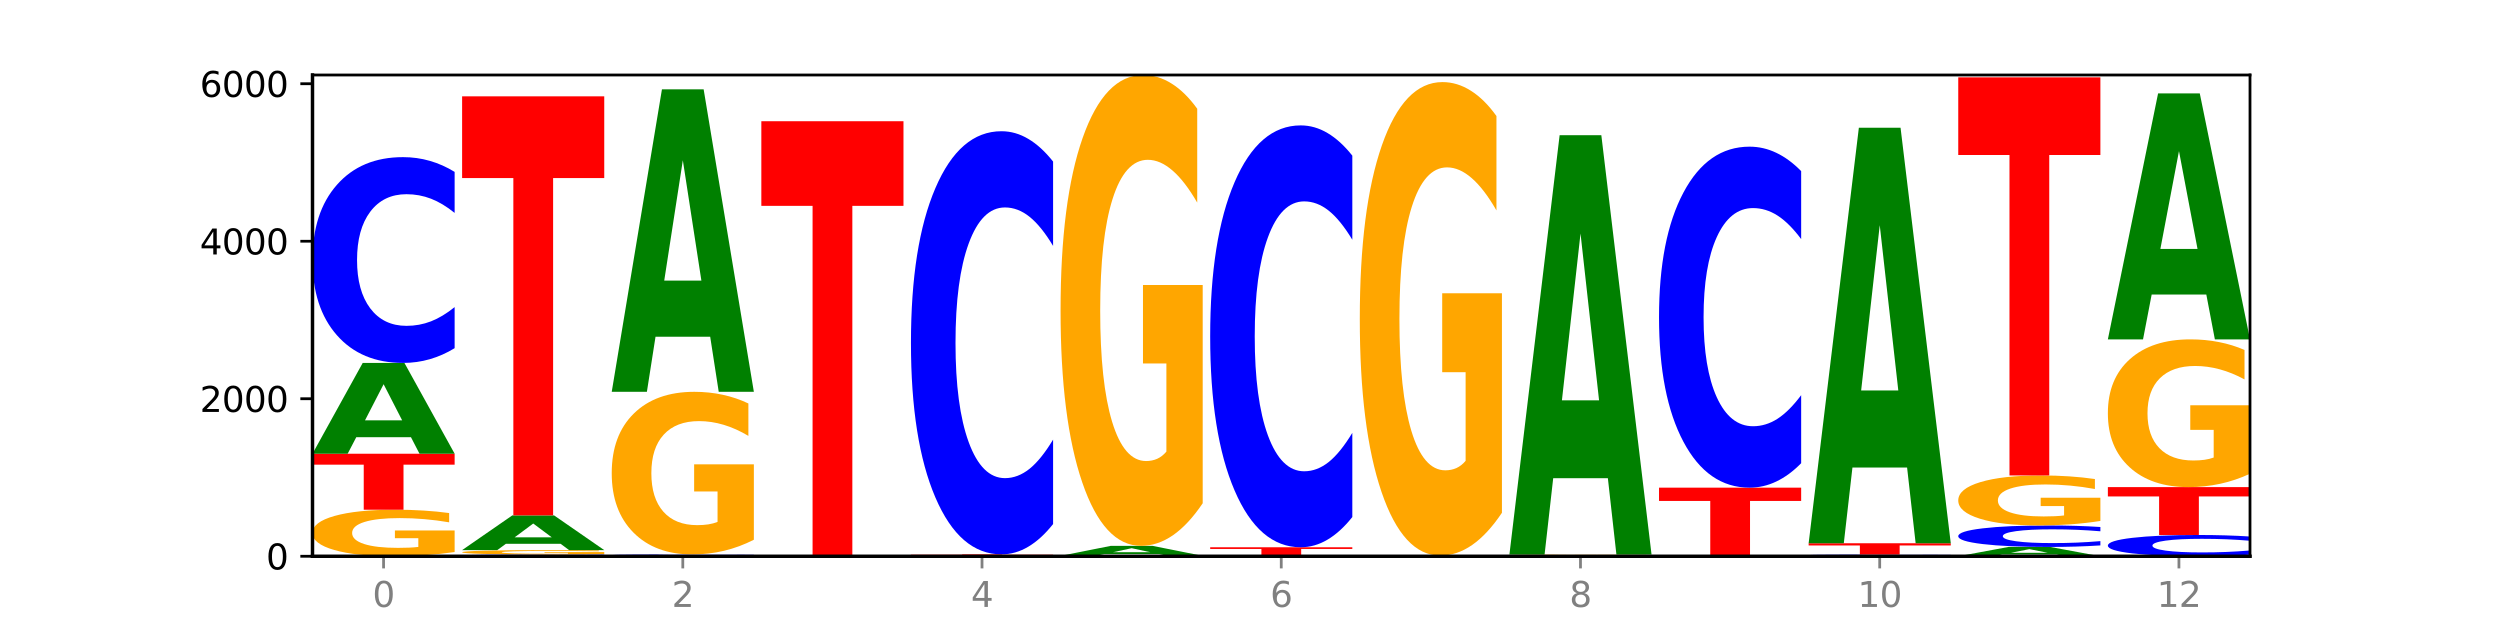
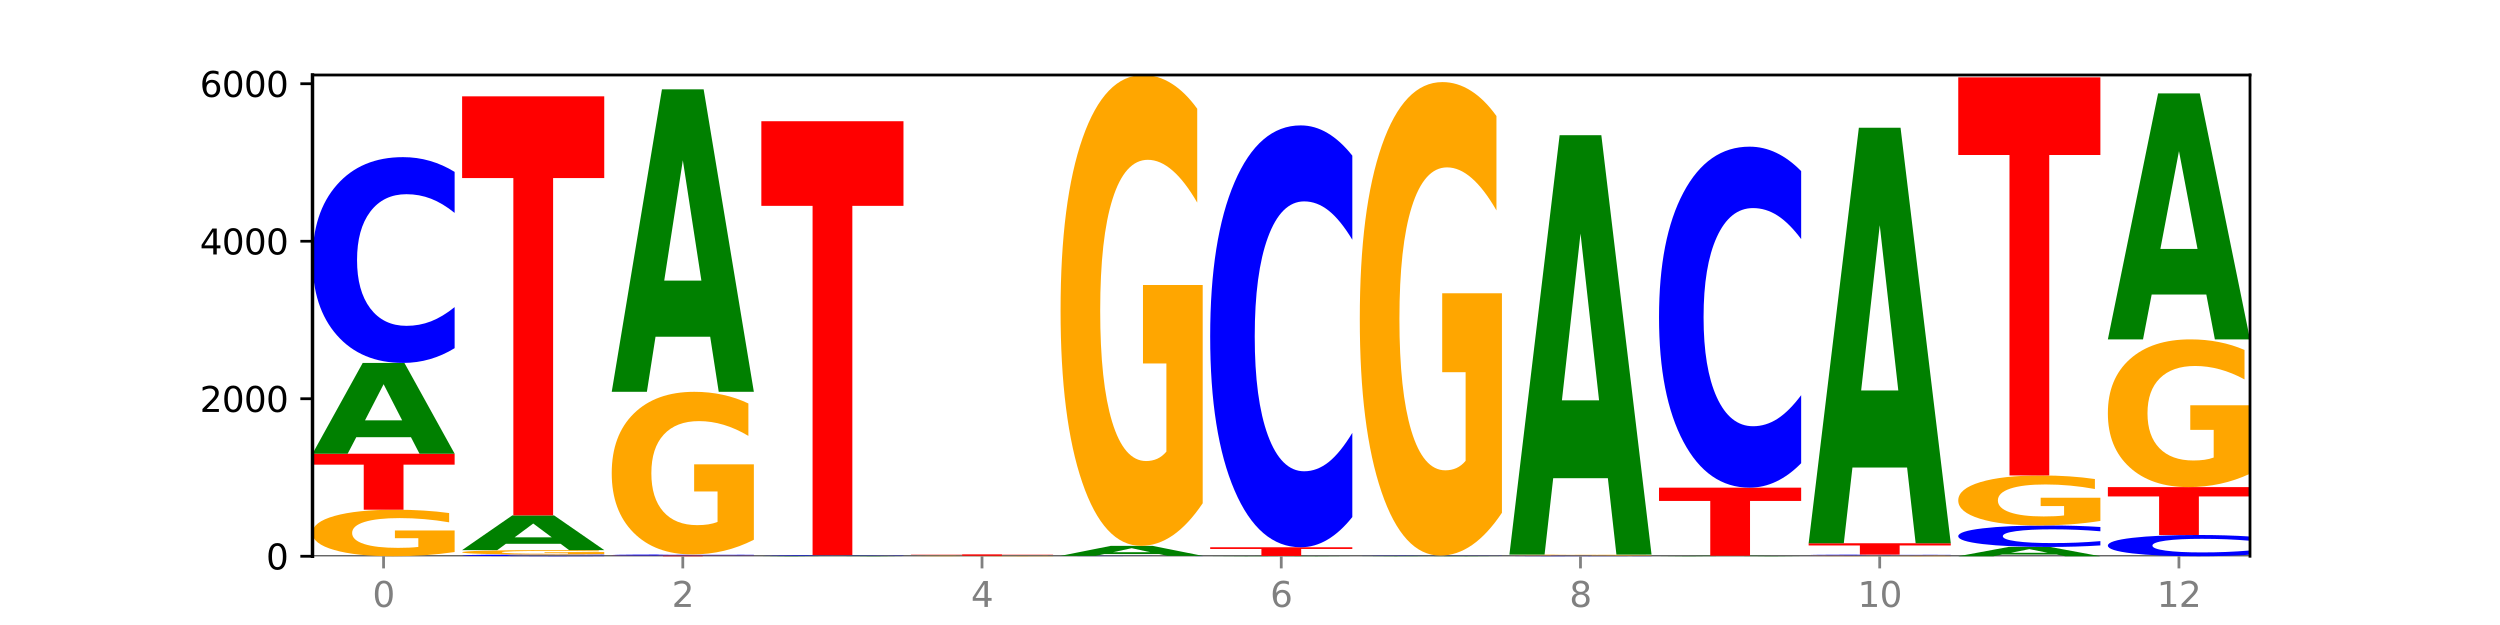
<svg xmlns="http://www.w3.org/2000/svg" xmlns:xlink="http://www.w3.org/1999/xlink" width="720pt" height="180pt" viewBox="0 0 720 180" version="1.1">
  <defs>
    <style type="text/css">*{stroke-linejoin: round; stroke-linecap: butt}</style>
  </defs>
  <g id="figure_1">
    <g id="patch_1">
      <path d="M 0 180  L 720 180  L 720 0  L 0 0  z " style="fill: #ffffff" />
    </g>
    <g id="axes_1">
      <g id="patch_2">
        <path d="M 90 160.2  L 648 160.2  L 648 21.6  L 90 21.6  z " style="fill: #ffffff" />
      </g>
      <g id="line2d_1">
        <path d="M 90 160.2  L 648 160.2  " clip-path="url(#p206321fadb)" style="fill: none; stroke: #000000; stroke-width: 0.5; stroke-linecap: square" />
      </g>
      <g id="patch_3">
        <path d="M 130.934 158.987  Q 126.806 159.594 122.366 159.898  Q 117.926 160.2 113.192 160.2  Q 102.495 160.2 96.247 158.395  Q 90 156.589 90 153.502  Q 90 150.379 96.358 148.587  Q 102.724 146.796 113.797 146.796  Q 118.063 146.796 121.971 147.04  Q 125.889 147.28 129.356 147.757  L 129.356 150.429  Q 125.779 149.817 122.237 149.515  Q 118.696 149.21 115.137 149.21  Q 108.55 149.21 104.981 150.323  Q 101.412 151.434 101.412 153.502  Q 101.412 155.551 104.853 156.67  Q 108.293 157.786 114.623 157.786  Q 116.348 157.786 117.825 157.722  Q 119.302 157.655 120.476 157.517  L 120.476 155.008  L 113.733 155.008  L 113.733 152.774  L 130.934 152.774  L 130.934 158.987  z " clip-path="url(#p206321fadb)" style="fill: #ffa600" />
      </g>
      <g id="patch_4">
        <path d="M 90 130.67  L 130.934 130.67  L 130.934 133.815  L 116.208 133.815  L 116.208 146.796  L 104.755 146.796  L 104.755 133.815  L 90 133.815  L 90 130.67  z " clip-path="url(#p206321fadb)" style="fill: #ff0000" />
      </g>
      <g id="patch_5">
        <path d="M 118.355 125.906  L 102.613 125.906  L 100.127 130.67  L 90 130.67  L 104.462 104.52  L 116.472 104.52  L 130.934 130.67  L 120.816 130.67  L 118.355 125.906  z M 105.123 121.053  L 115.819 121.053  L 110.48 110.651  L 105.123 121.053  z " clip-path="url(#p206321fadb)" style="fill: #008000" />
      </g>
      <g id="patch_6">
        <path d="M 130.934 100.272  Q 127.51 102.377 123.808 103.442  Q 120.105 104.52 116.073 104.52  Q 104.047 104.52 97.024 96.538  Q 90 88.556 90 74.906  Q 90 61.207 97.024 53.238  Q 104.047 45.256 116.073 45.256  Q 120.105 45.256 123.808 46.333  Q 127.51 47.398 130.934 49.504  L 130.934 61.317  Q 127.479 58.526 124.127 57.228  Q 120.776 55.931 117.073 55.931  Q 110.431 55.931 106.625 60.987  Q 102.83 66.03 102.83 74.906  Q 102.83 83.745 106.625 88.801  Q 110.431 93.844 117.073 93.844  Q 120.776 93.844 124.127 92.547  Q 127.479 91.237 130.934 88.446  L 130.934 100.272  z " clip-path="url(#p206321fadb)" style="fill: #0000ff" />
      </g>
      <g id="patch_7">
        <path d="M 174.023 160.164  Q 170.599 160.182 166.897 160.191  Q 163.194 160.2 159.161 160.2  Q 147.136 160.2 140.112 160.133  Q 133.089 160.066 133.089 159.951  Q 133.089 159.835 140.112 159.768  Q 147.136 159.701 159.161 159.701  Q 163.194 159.701 166.897 159.71  Q 170.599 159.719 174.023 159.737  L 174.023 159.836  Q 170.568 159.813 167.216 159.802  Q 163.864 159.791 160.162 159.791  Q 153.52 159.791 149.714 159.833  Q 145.919 159.876 145.919 159.951  Q 145.919 160.025 149.714 160.068  Q 153.52 160.11 160.162 160.11  Q 163.864 160.11 167.216 160.099  Q 170.568 160.088 174.023 160.065  L 174.023 160.164  z " clip-path="url(#p206321fadb)" style="fill: #0000ff" />
      </g>
      <g id="patch_8">
        <path d="M 174.023 159.586  Q 169.895 159.644 165.455 159.672  Q 161.014 159.701 156.281 159.701  Q 145.584 159.701 139.336 159.53  Q 133.089 159.359 133.089 159.066  Q 133.089 158.77 139.446 158.601  Q 145.813 158.431 156.886 158.431  Q 161.152 158.431 165.06 158.454  Q 168.977 158.477 172.445 158.522  L 172.445 158.775  Q 168.867 158.717 165.326 158.689  Q 161.785 158.66 158.226 158.66  Q 151.639 158.66 148.07 158.765  Q 144.501 158.87 144.501 159.066  Q 144.501 159.261 147.941 159.367  Q 151.382 159.472 157.712 159.472  Q 159.437 159.472 160.914 159.466  Q 162.391 159.46 163.565 159.447  L 163.565 159.209  L 156.822 159.209  L 156.822 158.997  L 174.023 158.997  L 174.023 159.586  z " clip-path="url(#p206321fadb)" style="fill: #ffa600" />
      </g>
      <g id="patch_9">
        <path d="M 161.444 156.609  L 145.701 156.609  L 143.216 158.431  L 133.089 158.431  L 147.551 148.429  L 159.561 148.429  L 174.023 158.431  L 163.905 158.431  L 161.444 156.609  z M 148.212 154.753  L 158.908 154.753  L 153.569 150.774  L 148.212 154.753  z " clip-path="url(#p206321fadb)" style="fill: #008000" />
      </g>
      <g id="patch_10">
        <path d="M 133.089 27.746  L 174.023 27.746  L 174.023 51.283  L 159.296 51.283  L 159.296 148.429  L 147.844 148.429  L 147.844 51.283  L 133.089 51.283  L 133.089 27.746  z " clip-path="url(#p206321fadb)" style="fill: #ff0000" />
      </g>
      <g id="patch_11">
        <path d="M 176.178 160.019  L 217.112 160.019  L 217.112 160.054  L 202.385 160.054  L 202.385 160.2  L 190.933 160.2  L 190.933 160.054  L 176.178 160.054  L 176.178 160.019  z " clip-path="url(#p206321fadb)" style="fill: #ff0000" />
      </g>
      <g id="patch_12">
        <path d="M 217.112 159.994  Q 213.688 160.006 209.985 160.012  Q 206.283 160.019 202.25 160.019  Q 190.225 160.019 183.201 159.973  Q 176.178 159.927 176.178 159.849  Q 176.178 159.77 183.201 159.724  Q 190.225 159.678 202.25 159.678  Q 206.283 159.678 209.985 159.685  Q 213.688 159.691 217.112 159.703  L 217.112 159.771  Q 213.657 159.755 210.305 159.747  Q 206.953 159.74 203.251 159.74  Q 196.609 159.74 192.803 159.769  Q 189.008 159.798 189.008 159.849  Q 189.008 159.899 192.803 159.928  Q 196.609 159.957 203.251 159.957  Q 206.953 159.957 210.305 159.95  Q 213.657 159.942 217.112 159.926  L 217.112 159.994  z " clip-path="url(#p206321fadb)" style="fill: #0000ff" />
      </g>
      <g id="patch_13">
        <path d="M 217.112 155.441  Q 212.984 157.56 208.543 158.624  Q 204.103 159.678 199.369 159.678  Q 188.673 159.678 182.425 153.37  Q 176.178 147.063 176.178 136.275  Q 176.178 125.362 182.535 119.103  Q 188.902 112.843 199.975 112.843  Q 204.241 112.843 208.149 113.695  Q 212.066 114.536 215.534 116.2  L 215.534 125.536  Q 211.956 123.398 208.415 122.344  Q 204.874 121.28 201.314 121.28  Q 194.727 121.28 191.159 125.169  Q 187.59 129.048 187.59 136.275  Q 187.59 143.435 191.03 147.343  Q 194.471 151.242 200.801 151.242  Q 202.525 151.242 204.002 151.02  Q 205.479 150.787 206.654 150.304  L 206.654 141.538  L 199.911 141.538  L 199.911 133.731  L 217.112 133.731  L 217.112 155.441  z " clip-path="url(#p206321fadb)" style="fill: #ffa600" />
      </g>
      <g id="patch_14">
        <path d="M 204.533 96.974  L 188.79 96.974  L 186.304 112.843  L 176.178 112.843  L 190.64 25.728  L 202.65 25.728  L 217.112 112.843  L 206.993 112.843  L 204.533 96.974  z M 191.301 80.805  L 201.997 80.805  L 196.657 46.153  L 191.301 80.805  z " clip-path="url(#p206321fadb)" style="fill: #008000" />
      </g>
      <g id="patch_15">
        <path d="M 247.622 160.175  L 231.879 160.175  L 229.393 160.2  L 219.266 160.2  L 233.729 160.064  L 245.739 160.064  L 260.201 160.2  L 250.082 160.2  L 247.622 160.175  z M 234.39 160.15  L 245.086 160.15  L 239.746 160.096  L 234.39 160.15  z " clip-path="url(#p206321fadb)" style="fill: #008000" />
      </g>
      <g id="patch_16">
        <path d="M 260.201 160.051  Q 256.777 160.057 253.074 160.061  Q 249.372 160.064 245.339 160.064  Q 233.313 160.064 226.29 160.039  Q 219.266 160.015 219.266 159.973  Q 219.266 159.931 226.29 159.907  Q 233.313 159.882 245.339 159.882  Q 249.372 159.882 253.074 159.886  Q 256.777 159.889 260.201 159.895  L 260.201 159.932  Q 256.746 159.923 253.394 159.919  Q 250.042 159.915 246.339 159.915  Q 239.697 159.915 235.892 159.931  Q 232.096 159.946 232.096 159.973  Q 232.096 160 235.892 160.016  Q 239.697 160.031 246.339 160.031  Q 250.042 160.031 253.394 160.027  Q 256.746 160.023 260.201 160.015  L 260.201 160.051  z " clip-path="url(#p206321fadb)" style="fill: #0000ff" />
      </g>
      <g id="patch_17">
        <path d="M 219.266 34.913  L 260.201 34.913  L 260.201 59.286  L 245.474 59.286  L 245.474 159.882  L 234.022 159.882  L 234.022 59.286  L 219.266 59.286  L 219.266 34.913  z " clip-path="url(#p206321fadb)" style="fill: #ff0000" />
      </g>
      <g id="patch_18">
        <path d="M 303.29 160.188  Q 299.161 160.194 294.721 160.197  Q 290.281 160.2 285.547 160.2  Q 274.85 160.2 268.603 160.182  Q 262.355 160.163 262.355 160.132  Q 262.355 160.1 268.713 160.082  Q 275.08 160.064 286.153 160.064  Q 290.418 160.064 294.327 160.066  Q 298.244 160.069 301.712 160.074  L 301.712 160.101  Q 298.134 160.095 294.593 160.092  Q 291.051 160.088 287.492 160.088  Q 280.905 160.088 277.336 160.1  Q 273.768 160.111 273.768 160.132  Q 273.768 160.153 277.208 160.164  Q 280.648 160.175 286.978 160.175  Q 288.703 160.175 290.18 160.175  Q 291.657 160.174 292.831 160.173  L 292.831 160.147  L 286.088 160.147  L 286.088 160.125  L 303.29 160.125  L 303.29 160.188  z " clip-path="url(#p206321fadb)" style="fill: #ffa600" />
      </g>
      <g id="patch_19">
        <path d="M 262.355 159.656  L 303.29 159.656  L 303.29 159.735  L 288.563 159.735  L 288.563 160.064  L 277.111 160.064  L 277.111 159.735  L 262.355 159.735  L 262.355 159.656  z " clip-path="url(#p206321fadb)" style="fill: #ff0000" />
      </g>
      <g id="patch_20">
-         <path d="M 303.29 150.921  Q 299.865 155.25 296.163 157.44  Q 292.46 159.656 288.428 159.656  Q 276.402 159.656 269.379 143.243  Q 262.355 126.83 262.355 98.763  Q 262.355 70.594 269.379 54.207  Q 276.402 37.794 288.428 37.794  Q 292.46 37.794 296.163 40.009  Q 299.865 42.199 303.29 46.529  L 303.29 70.821  Q 299.835 65.081 296.483 62.413  Q 293.131 59.745 289.428 59.745  Q 282.786 59.745 278.981 70.141  Q 275.185 80.512 275.185 98.763  Q 275.185 116.937 278.981 127.334  Q 282.786 137.705 289.428 137.705  Q 293.131 137.705 296.483 135.037  Q 299.835 132.343 303.29 126.604  L 303.29 150.921  z " clip-path="url(#p206321fadb)" style="fill: #0000ff" />
-       </g>
+         </g>
      <g id="patch_21">
-         <path d="M 305.444 160.155  L 346.378 160.155  L 346.378 160.163  L 331.652 160.163  L 331.652 160.2  L 320.199 160.2  L 320.199 160.163  L 305.444 160.163  L 305.444 160.155  z " clip-path="url(#p206321fadb)" style="fill: #ff0000" />
-       </g>
+         </g>
      <g id="patch_22">
        <path d="M 346.378 160.15  Q 342.954 160.152 339.252 160.153  Q 335.549 160.155 331.517 160.155  Q 319.491 160.155 312.468 160.145  Q 305.444 160.136 305.444 160.121  Q 305.444 160.105 312.468 160.096  Q 319.491 160.087 331.517 160.087  Q 335.549 160.087 339.252 160.088  Q 342.954 160.089 346.378 160.091  L 346.378 160.105  Q 342.923 160.102 339.571 160.1  Q 336.22 160.099 332.517 160.099  Q 325.875 160.099 322.069 160.105  Q 318.274 160.11 318.274 160.121  Q 318.274 160.131 322.069 160.137  Q 325.875 160.142 332.517 160.142  Q 336.22 160.142 339.571 160.141  Q 342.923 160.139 346.378 160.136  L 346.378 160.15  z " clip-path="url(#p206321fadb)" style="fill: #0000ff" />
      </g>
      <g id="patch_23">
        <path d="M 333.799 159.562  L 318.057 159.562  L 315.571 160.087  L 305.444 160.087  L 319.906 157.206  L 331.916 157.206  L 346.378 160.087  L 336.26 160.087  L 333.799 159.562  z M 320.567 159.027  L 331.263 159.027  L 325.924 157.882  L 320.567 159.027  z " clip-path="url(#p206321fadb)" style="fill: #008000" />
      </g>
      <g id="patch_24">
        <path d="M 346.378 144.937  Q 342.25 151.072 337.81 154.153  Q 333.37 157.206 328.636 157.206  Q 317.939 157.206 311.692 138.942  Q 305.444 120.679 305.444 89.445  Q 305.444 57.848 311.802 39.724  Q 318.168 21.6 329.241 21.6  Q 333.507 21.6 337.415 24.065  Q 341.333 26.502 344.8 31.32  L 344.8 58.352  Q 341.223 52.161 337.681 49.108  Q 334.14 46.026 330.581 46.026  Q 323.994 46.026 320.425 57.287  Q 316.856 68.52 316.856 89.445  Q 316.856 110.174 320.297 121.491  Q 323.737 132.78 330.067 132.78  Q 331.792 132.78 333.269 132.135  Q 334.746 131.463 335.92 130.063  L 335.92 104.684  L 329.177 104.684  L 329.177 82.078  L 346.378 82.078  L 346.378 144.937  z " clip-path="url(#p206321fadb)" style="fill: #ffa600" />
      </g>
      <g id="patch_25">
        <path d="M 376.888 160.183  L 361.145 160.183  L 358.66 160.2  L 348.533 160.2  L 362.995 160.109  L 375.005 160.109  L 389.467 160.2  L 379.349 160.2  L 376.888 160.183  z M 363.656 160.167  L 374.352 160.167  L 369.013 160.131  L 363.656 160.167  z " clip-path="url(#p206321fadb)" style="fill: #008000" />
      </g>
      <g id="patch_26">
        <path d="M 348.533 157.614  L 389.467 157.614  L 389.467 158.101  L 374.74 158.101  L 374.74 160.109  L 363.288 160.109  L 363.288 158.101  L 348.533 158.101  L 348.533 157.614  z " clip-path="url(#p206321fadb)" style="fill: #ff0000" />
      </g>
      <g id="patch_27">
        <path d="M 389.467 148.905  Q 386.043 153.222 382.341 155.406  Q 378.638 157.614 374.605 157.614  Q 362.58 157.614 355.556 141.251  Q 348.533 124.887 348.533 96.903  Q 348.533 68.818 355.556 52.479  Q 362.58 36.115 374.605 36.115  Q 378.638 36.115 382.341 38.324  Q 386.043 40.508 389.467 44.824  L 389.467 69.044  Q 386.012 63.322 382.66 60.661  Q 379.308 58.001 375.606 58.001  Q 368.964 58.001 365.158 68.366  Q 361.363 78.707 361.363 96.903  Q 361.363 115.023 365.158 125.389  Q 368.964 135.729 375.606 135.729  Q 379.308 135.729 382.66 133.069  Q 386.012 130.383 389.467 124.661  L 389.467 148.905  z " clip-path="url(#p206321fadb)" style="fill: #0000ff" />
      </g>
      <g id="patch_28">
        <path d="M 419.977 160.183  L 404.234 160.183  L 401.749 160.2  L 391.622 160.2  L 406.084 160.109  L 418.094 160.109  L 432.556 160.2  L 422.437 160.2  L 419.977 160.183  z M 406.745 160.167  L 417.441 160.167  L 412.101 160.131  L 406.745 160.167  z " clip-path="url(#p206321fadb)" style="fill: #008000" />
      </g>
      <g id="patch_29">
        <path d="M 432.556 160.103  Q 429.132 160.106 425.429 160.108  Q 421.727 160.109 417.694 160.109  Q 405.669 160.109 398.645 160.097  Q 391.622 160.085 391.622 160.064  Q 391.622 160.043 398.645 160.031  Q 405.669 160.019 417.694 160.019  Q 421.727 160.019 425.429 160.02  Q 429.132 160.022 432.556 160.025  L 432.556 160.043  Q 429.101 160.039 425.749 160.037  Q 422.397 160.035 418.695 160.035  Q 412.053 160.035 408.247 160.043  Q 404.452 160.05 404.452 160.064  Q 404.452 160.077 408.247 160.085  Q 412.053 160.093 418.695 160.093  Q 422.397 160.093 425.749 160.091  Q 429.101 160.089 432.556 160.085  L 432.556 160.103  z " clip-path="url(#p206321fadb)" style="fill: #0000ff" />
      </g>
      <g id="patch_30">
        <path d="M 432.556 147.68  Q 428.428 153.849 423.987 156.948  Q 419.547 160.019 414.813 160.019  Q 404.117 160.019 397.869 141.651  Q 391.622 123.283 391.622 91.872  Q 391.622 60.095 397.979 41.868  Q 404.346 23.641 415.419 23.641  Q 419.685 23.641 423.593 26.12  Q 427.51 28.571 430.978 33.417  L 430.978 60.602  Q 427.4 54.376 423.859 51.305  Q 420.318 48.207 416.758 48.207  Q 410.171 48.207 406.603 59.531  Q 403.034 70.828 403.034 91.872  Q 403.034 112.719 406.474 124.1  Q 409.915 135.453 416.245 135.453  Q 417.969 135.453 419.446 134.805  Q 420.923 134.129 422.098 132.721  L 422.098 107.197  L 415.355 107.197  L 415.355 84.463  L 432.556 84.463  L 432.556 147.68  z " clip-path="url(#p206321fadb)" style="fill: #ffa600" />
      </g>
      <g id="patch_31">
        <path d="M 475.645 160.185  Q 472.221 160.193 468.518 160.196  Q 464.816 160.2 460.783 160.2  Q 448.757 160.2 441.734 160.173  Q 434.71 160.145 434.71 160.098  Q 434.71 160.051 441.734 160.023  Q 448.757 159.996 460.783 159.996  Q 464.816 159.996 468.518 160  Q 472.221 160.003 475.645 160.011  L 475.645 160.051  Q 472.19 160.042 468.838 160.037  Q 465.486 160.033 461.783 160.033  Q 455.142 160.033 451.336 160.05  Q 447.54 160.067 447.54 160.098  Q 447.54 160.128 451.336 160.146  Q 455.142 160.163 461.783 160.163  Q 465.486 160.163 468.838 160.159  Q 472.19 160.154 475.645 160.145  L 475.645 160.185  z " clip-path="url(#p206321fadb)" style="fill: #0000ff" />
      </g>
      <g id="patch_32">
        <path d="M 475.645 159.971  Q 471.516 159.984 467.076 159.99  Q 462.636 159.996 457.902 159.996  Q 447.205 159.996 440.958 159.959  Q 434.71 159.923 434.71 159.86  Q 434.71 159.796 441.068 159.76  Q 447.435 159.724 458.508 159.724  Q 462.774 159.724 466.682 159.729  Q 470.599 159.734 474.067 159.743  L 474.067 159.797  Q 470.489 159.785 466.948 159.779  Q 463.407 159.773 459.847 159.773  Q 453.26 159.773 449.692 159.795  Q 446.123 159.818 446.123 159.86  Q 446.123 159.901 449.563 159.924  Q 453.003 159.947 459.333 159.947  Q 461.058 159.947 462.535 159.946  Q 464.012 159.944 465.186 159.941  L 465.186 159.89  L 458.444 159.89  L 458.444 159.845  L 475.645 159.845  L 475.645 159.971  z " clip-path="url(#p206321fadb)" style="fill: #ffa600" />
      </g>
      <g id="patch_33">
        <path d="M 463.066 137.718  L 447.323 137.718  L 444.837 159.724  L 434.71 159.724  L 449.173 38.928  L 461.183 38.928  L 475.645 159.724  L 465.526 159.724  L 463.066 137.718  z M 449.834 115.299  L 460.53 115.299  L 455.19 67.25  L 449.834 115.299  z " clip-path="url(#p206321fadb)" style="fill: #008000" />
      </g>
      <g id="patch_34">
        <path d="M 506.154 160.175  L 490.412 160.175  L 487.926 160.2  L 477.799 160.2  L 492.261 160.064  L 504.271 160.064  L 518.734 160.2  L 508.615 160.2  L 506.154 160.175  z M 492.923 160.15  L 503.619 160.15  L 498.279 160.096  L 492.923 160.15  z " clip-path="url(#p206321fadb)" style="fill: #008000" />
      </g>
      <g id="patch_35">
        <path d="M 477.799 140.445  L 518.734 140.445  L 518.734 144.272  L 504.007 144.272  L 504.007 160.064  L 492.555 160.064  L 492.555 144.272  L 477.799 144.272  L 477.799 140.445  z " clip-path="url(#p206321fadb)" style="fill: #ff0000" />
      </g>
      <g id="patch_36">
        <path d="M 518.734 133.406  Q 515.31 136.895 511.607 138.66  Q 507.904 140.445 503.872 140.445  Q 491.846 140.445 484.823 127.219  Q 477.799 113.992 477.799 91.373  Q 477.799 68.672 484.823 55.466  Q 491.846 42.239 503.872 42.239  Q 507.904 42.239 511.607 44.024  Q 515.31 45.789 518.734 49.279  L 518.734 68.855  Q 515.279 64.23 511.927 62.079  Q 508.575 59.929 504.872 59.929  Q 498.23 59.929 494.425 68.307  Q 490.629 76.665 490.629 91.373  Q 490.629 106.019 494.425 114.398  Q 498.23 122.756 504.872 122.756  Q 508.575 122.756 511.927 120.605  Q 515.279 118.435 518.734 113.809  L 518.734 133.406  z " clip-path="url(#p206321fadb)" style="fill: #0000ff" />
      </g>
      <g id="patch_37">
        <path d="M 561.822 160.179  Q 557.694 160.19 553.254 160.195  Q 548.814 160.2 544.08 160.2  Q 533.383 160.2 527.136 160.169  Q 520.888 160.139 520.888 160.087  Q 520.888 160.034 527.246 160.004  Q 533.612 159.973 544.685 159.973  Q 548.951 159.973 552.859 159.977  Q 556.777 159.981 560.244 159.989  L 560.244 160.035  Q 556.667 160.024 553.125 160.019  Q 549.584 160.014 546.025 160.014  Q 539.438 160.014 535.869 160.033  Q 532.3 160.052 532.3 160.087  Q 532.3 160.121 535.741 160.14  Q 539.181 160.159 545.511 160.159  Q 547.236 160.159 548.713 160.158  Q 550.19 160.157 551.364 160.155  L 551.364 160.112  L 544.621 160.112  L 544.621 160.074  L 561.822 160.074  L 561.822 160.179  z " clip-path="url(#p206321fadb)" style="fill: #ffa600" />
      </g>
      <g id="patch_38">
        <path d="M 561.822 159.955  Q 558.398 159.964 554.696 159.969  Q 550.993 159.973 546.961 159.973  Q 534.935 159.973 527.912 159.94  Q 520.888 159.906 520.888 159.849  Q 520.888 159.791 527.912 159.757  Q 534.935 159.724 546.961 159.724  Q 550.993 159.724 554.696 159.728  Q 558.398 159.733 561.822 159.742  L 561.822 159.791  Q 558.367 159.78 555.015 159.774  Q 551.664 159.769 547.961 159.769  Q 541.319 159.769 537.513 159.79  Q 533.718 159.811 533.718 159.849  Q 533.718 159.886 537.513 159.907  Q 541.319 159.928 547.961 159.928  Q 551.664 159.928 555.015 159.923  Q 558.367 159.917 561.822 159.906  L 561.822 159.955  z " clip-path="url(#p206321fadb)" style="fill: #0000ff" />
      </g>
      <g id="patch_39">
        <path d="M 520.888 156.458  L 561.822 156.458  L 561.822 157.095  L 547.096 157.095  L 547.096 159.724  L 535.643 159.724  L 535.643 157.095  L 520.888 157.095  L 520.888 156.458  z " clip-path="url(#p206321fadb)" style="fill: #ff0000" />
      </g>
      <g id="patch_40">
        <path d="M 549.243 134.659  L 533.501 134.659  L 531.015 156.458  L 520.888 156.458  L 535.35 36.796  L 547.36 36.796  L 561.822 156.458  L 551.704 156.458  L 549.243 134.659  z M 536.011 112.45  L 546.707 112.45  L 541.368 64.852  L 536.011 112.45  z " clip-path="url(#p206321fadb)" style="fill: #008000" />
      </g>
      <g id="patch_41">
        <path d="M 592.332 159.712  L 576.589 159.712  L 574.104 160.2  L 563.977 160.2  L 578.439 157.524  L 590.449 157.524  L 604.911 160.2  L 594.793 160.2  L 592.332 159.712  z M 579.1 159.216  L 589.796 159.216  L 584.457 158.151  L 579.1 159.216  z " clip-path="url(#p206321fadb)" style="fill: #008000" />
      </g>
      <g id="patch_42">
        <path d="M 604.911 157.08  Q 601.487 157.3 597.785 157.411  Q 594.082 157.524 590.049 157.524  Q 578.024 157.524 571 156.69  Q 563.977 155.856 563.977 154.43  Q 563.977 152.999 571 152.166  Q 578.024 151.332 590.049 151.332  Q 594.082 151.332 597.785 151.445  Q 601.487 151.556 604.911 151.776  L 604.911 153.01  Q 601.456 152.718 598.104 152.583  Q 594.752 152.447 591.05 152.447  Q 584.408 152.447 580.602 152.976  Q 576.807 153.502 576.807 154.43  Q 576.807 155.353 580.602 155.881  Q 584.408 156.408 591.05 156.408  Q 594.752 156.408 598.104 156.273  Q 601.456 156.136 604.911 155.844  L 604.911 157.08  z " clip-path="url(#p206321fadb)" style="fill: #0000ff" />
      </g>
      <g id="patch_43">
        <path d="M 604.911 150.029  Q 600.783 150.68 596.343 151.008  Q 591.902 151.332 587.169 151.332  Q 576.472 151.332 570.224 149.392  Q 563.977 147.453 563.977 144.135  Q 563.977 140.78 570.334 138.855  Q 576.701 136.93 587.774 136.93  Q 592.04 136.93 595.948 137.192  Q 599.865 137.451 603.333 137.962  L 603.333 140.833  Q 599.755 140.176 596.214 139.851  Q 592.673 139.524 589.114 139.524  Q 582.527 139.524 578.958 140.72  Q 575.389 141.913 575.389 144.135  Q 575.389 146.337 578.83 147.539  Q 582.27 148.738 588.6 148.738  Q 590.325 148.738 591.802 148.669  Q 593.279 148.598 594.453 148.449  L 594.453 145.754  L 587.71 145.754  L 587.71 143.353  L 604.911 143.353  L 604.911 150.029  z " clip-path="url(#p206321fadb)" style="fill: #ffa600" />
      </g>
      <g id="patch_44">
        <path d="M 563.977 22.28  L 604.911 22.28  L 604.911 44.64  L 590.184 44.64  L 590.184 136.93  L 578.732 136.93  L 578.732 44.64  L 563.977 44.64  L 563.977 22.28  z " clip-path="url(#p206321fadb)" style="fill: #ff0000" />
      </g>
      <g id="patch_45">
        <path d="M 648 159.761  Q 644.576 159.979 640.873 160.089  Q 637.171 160.2 633.138 160.2  Q 621.113 160.2 614.089 159.375  Q 607.066 158.55 607.066 157.14  Q 607.066 155.725 614.089 154.901  Q 621.113 154.076 633.138 154.076  Q 637.171 154.076 640.873 154.188  Q 644.576 154.298 648 154.515  L 648 155.736  Q 644.545 155.448 641.193 155.313  Q 637.841 155.179 634.139 155.179  Q 627.497 155.179 623.691 155.702  Q 619.896 156.223 619.896 157.14  Q 619.896 158.053 623.691 158.576  Q 627.497 159.097 634.139 159.097  Q 637.841 159.097 641.193 158.963  Q 644.545 158.828 648 158.539  L 648 159.761  z " clip-path="url(#p206321fadb)" style="fill: #0000ff" />
      </g>
      <g id="patch_46">
        <path d="M 607.066 140.287  L 648 140.287  L 648 142.976  L 633.273 142.976  L 633.273 154.076  L 621.821 154.076  L 621.821 142.976  L 607.066 142.976  L 607.066 140.287  z " clip-path="url(#p206321fadb)" style="fill: #ff0000" />
      </g>
      <g id="patch_47">
        <path d="M 648 136.437  Q 643.872 138.362 639.431 139.329  Q 634.991 140.287 630.257 140.287  Q 619.561 140.287 613.313 134.556  Q 607.066 128.825 607.066 119.026  Q 607.066 109.111 613.423 103.425  Q 619.79 97.738 630.863 97.738  Q 635.129 97.738 639.037 98.512  Q 642.954 99.276 646.422 100.788  L 646.422 109.27  Q 642.844 107.327 639.303 106.369  Q 635.762 105.402 632.202 105.402  Q 625.615 105.402 622.047 108.936  Q 618.478 112.46 618.478 119.026  Q 618.478 125.53 621.918 129.08  Q 625.359 132.622 631.689 132.622  Q 633.413 132.622 634.89 132.42  Q 636.367 132.209 637.542 131.77  L 637.542 123.807  L 630.799 123.807  L 630.799 116.714  L 648 116.714  L 648 136.437  z " clip-path="url(#p206321fadb)" style="fill: #ffa600" />
      </g>
      <g id="patch_48">
        <path d="M 635.421 84.835  L 619.678 84.835  L 617.193 97.738  L 607.066 97.738  L 621.528 26.907  L 633.538 26.907  L 648 97.738  L 637.881 97.738  L 635.421 84.835  z M 622.189 71.689  L 632.885 71.689  L 627.545 43.514  L 622.189 71.689  z " clip-path="url(#p206321fadb)" style="fill: #008000" />
      </g>
      <g id="matplotlib.axis_1">
        <g id="xtick_1">
          <g id="line2d_2">
            <defs>
              <path id="mdd42c861df" d="M 0 0  L 0 3.5  " style="stroke: #808080; stroke-width: 0.8" />
            </defs>
            <g>
              <use xlink:href="#mdd42c861df" x="110.467" y="160.2" style="fill: #808080; stroke: #808080; stroke-width: 0.8" />
            </g>
          </g>
          <g id="text_1">
            <g style="fill: #808080" transform="translate(107.286 174.798) scale(0.1 -0.1)">
              <defs>
                <path id="DejaVuSans-30" d="M 2034 4250  Q 1547 4250 1301 3770  Q 1056 3291 1056 2328  Q 1056 1369 1301 889  Q 1547 409 2034 409  Q 2525 409 2770 889  Q 3016 1369 3016 2328  Q 3016 3291 2770 3770  Q 2525 4250 2034 4250  z M 2034 4750  Q 2819 4750 3233 4129  Q 3647 3509 3647 2328  Q 3647 1150 3233 529  Q 2819 -91 2034 -91  Q 1250 -91 836 529  Q 422 1150 422 2328  Q 422 3509 836 4129  Q 1250 4750 2034 4750  z " transform="scale(0.016)" />
              </defs>
              <use xlink:href="#DejaVuSans-30" />
            </g>
          </g>
        </g>
        <g id="xtick_2">
          <g id="line2d_3">
            <g>
              <use xlink:href="#mdd42c861df" x="196.645" y="160.2" style="fill: #808080; stroke: #808080; stroke-width: 0.8" />
            </g>
          </g>
          <g id="text_2">
            <g style="fill: #808080" transform="translate(193.464 174.798) scale(0.1 -0.1)">
              <defs>
                <path id="DejaVuSans-32" d="M 1228 531  L 3431 531  L 3431 0  L 469 0  L 469 531  Q 828 903 1448 1529  Q 2069 2156 2228 2338  Q 2531 2678 2651 2914  Q 2772 3150 2772 3378  Q 2772 3750 2511 3984  Q 2250 4219 1831 4219  Q 1534 4219 1204 4116  Q 875 4013 500 3803  L 500 4441  Q 881 4594 1212 4672  Q 1544 4750 1819 4750  Q 2544 4750 2975 4387  Q 3406 4025 3406 3419  Q 3406 3131 3298 2873  Q 3191 2616 2906 2266  Q 2828 2175 2409 1742  Q 1991 1309 1228 531  z " transform="scale(0.016)" />
              </defs>
              <use xlink:href="#DejaVuSans-32" />
            </g>
          </g>
        </g>
        <g id="xtick_3">
          <g id="line2d_4">
            <g>
              <use xlink:href="#mdd42c861df" x="282.822" y="160.2" style="fill: #808080; stroke: #808080; stroke-width: 0.8" />
            </g>
          </g>
          <g id="text_3">
            <g style="fill: #808080" transform="translate(279.641 174.798) scale(0.1 -0.1)">
              <defs>
                <path id="DejaVuSans-34" d="M 2419 4116  L 825 1625  L 2419 1625  L 2419 4116  z M 2253 4666  L 3047 4666  L 3047 1625  L 3713 1625  L 3713 1100  L 3047 1100  L 3047 0  L 2419 0  L 2419 1100  L 313 1100  L 313 1709  L 2253 4666  z " transform="scale(0.016)" />
              </defs>
              <use xlink:href="#DejaVuSans-34" />
            </g>
          </g>
        </g>
        <g id="xtick_4">
          <g id="line2d_5">
            <g>
              <use xlink:href="#mdd42c861df" x="369" y="160.2" style="fill: #808080; stroke: #808080; stroke-width: 0.8" />
            </g>
          </g>
          <g id="text_4">
            <g style="fill: #808080" transform="translate(365.819 174.798) scale(0.1 -0.1)">
              <defs>
                <path id="DejaVuSans-36" d="M 2113 2584  Q 1688 2584 1439 2293  Q 1191 2003 1191 1497  Q 1191 994 1439 701  Q 1688 409 2113 409  Q 2538 409 2786 701  Q 3034 994 3034 1497  Q 3034 2003 2786 2293  Q 2538 2584 2113 2584  z M 3366 4563  L 3366 3988  Q 3128 4100 2886 4159  Q 2644 4219 2406 4219  Q 1781 4219 1451 3797  Q 1122 3375 1075 2522  Q 1259 2794 1537 2939  Q 1816 3084 2150 3084  Q 2853 3084 3261 2657  Q 3669 2231 3669 1497  Q 3669 778 3244 343  Q 2819 -91 2113 -91  Q 1303 -91 875 529  Q 447 1150 447 2328  Q 447 3434 972 4092  Q 1497 4750 2381 4750  Q 2619 4750 2861 4703  Q 3103 4656 3366 4563  z " transform="scale(0.016)" />
              </defs>
              <use xlink:href="#DejaVuSans-36" />
            </g>
          </g>
        </g>
        <g id="xtick_5">
          <g id="line2d_6">
            <g>
              <use xlink:href="#mdd42c861df" x="455.178" y="160.2" style="fill: #808080; stroke: #808080; stroke-width: 0.8" />
            </g>
          </g>
          <g id="text_5">
            <g style="fill: #808080" transform="translate(451.996 174.798) scale(0.1 -0.1)">
              <defs>
                <path id="DejaVuSans-38" d="M 2034 2216  Q 1584 2216 1326 1975  Q 1069 1734 1069 1313  Q 1069 891 1326 650  Q 1584 409 2034 409  Q 2484 409 2743 651  Q 3003 894 3003 1313  Q 3003 1734 2745 1975  Q 2488 2216 2034 2216  z M 1403 2484  Q 997 2584 770 2862  Q 544 3141 544 3541  Q 544 4100 942 4425  Q 1341 4750 2034 4750  Q 2731 4750 3128 4425  Q 3525 4100 3525 3541  Q 3525 3141 3298 2862  Q 3072 2584 2669 2484  Q 3125 2378 3379 2068  Q 3634 1759 3634 1313  Q 3634 634 3220 271  Q 2806 -91 2034 -91  Q 1263 -91 848 271  Q 434 634 434 1313  Q 434 1759 690 2068  Q 947 2378 1403 2484  z M 1172 3481  Q 1172 3119 1398 2916  Q 1625 2713 2034 2713  Q 2441 2713 2670 2916  Q 2900 3119 2900 3481  Q 2900 3844 2670 4047  Q 2441 4250 2034 4250  Q 1625 4250 1398 4047  Q 1172 3844 1172 3481  z " transform="scale(0.016)" />
              </defs>
              <use xlink:href="#DejaVuSans-38" />
            </g>
          </g>
        </g>
        <g id="xtick_6">
          <g id="line2d_7">
            <g>
              <use xlink:href="#mdd42c861df" x="541.355" y="160.2" style="fill: #808080; stroke: #808080; stroke-width: 0.8" />
            </g>
          </g>
          <g id="text_6">
            <g style="fill: #808080" transform="translate(534.993 174.798) scale(0.1 -0.1)">
              <defs>
                <path id="DejaVuSans-31" d="M 794 531  L 1825 531  L 1825 4091  L 703 3866  L 703 4441  L 1819 4666  L 2450 4666  L 2450 531  L 3481 531  L 3481 0  L 794 0  L 794 531  z " transform="scale(0.016)" />
              </defs>
              <use xlink:href="#DejaVuSans-31" />
              <use xlink:href="#DejaVuSans-30" x="63.623" />
            </g>
          </g>
        </g>
        <g id="xtick_7">
          <g id="line2d_8">
            <g>
              <use xlink:href="#mdd42c861df" x="627.533" y="160.2" style="fill: #808080; stroke: #808080; stroke-width: 0.8" />
            </g>
          </g>
          <g id="text_7">
            <g style="fill: #808080" transform="translate(621.17 174.798) scale(0.1 -0.1)">
              <use xlink:href="#DejaVuSans-31" />
              <use xlink:href="#DejaVuSans-32" x="63.623" />
            </g>
          </g>
        </g>
      </g>
      <g id="matplotlib.axis_2">
        <g id="ytick_1">
          <g id="line2d_9">
            <defs>
              <path id="m7fee7223de" d="M 0 0  L -3.5 0  " style="stroke: #000000; stroke-width: 0.8" />
            </defs>
            <g>
              <use xlink:href="#m7fee7223de" x="90" y="160.2" style="stroke: #000000; stroke-width: 0.8" />
            </g>
          </g>
          <g id="text_8">
            <g transform="translate(76.638 163.999) scale(0.1 -0.1)">
              <use xlink:href="#DejaVuSans-30" />
            </g>
          </g>
        </g>
        <g id="ytick_2">
          <g id="line2d_10">
            <g>
              <use xlink:href="#m7fee7223de" x="90" y="114.839" style="stroke: #000000; stroke-width: 0.8" />
            </g>
          </g>
          <g id="text_9">
            <g transform="translate(57.55 118.638) scale(0.1 -0.1)">
              <use xlink:href="#DejaVuSans-32" />
              <use xlink:href="#DejaVuSans-30" x="63.623" />
              <use xlink:href="#DejaVuSans-30" x="127.246" />
              <use xlink:href="#DejaVuSans-30" x="190.869" />
            </g>
          </g>
        </g>
        <g id="ytick_3">
          <g id="line2d_11">
            <g>
              <use xlink:href="#m7fee7223de" x="90" y="69.478" style="stroke: #000000; stroke-width: 0.8" />
            </g>
          </g>
          <g id="text_10">
            <g transform="translate(57.55 73.278) scale(0.1 -0.1)">
              <use xlink:href="#DejaVuSans-34" />
              <use xlink:href="#DejaVuSans-30" x="63.623" />
              <use xlink:href="#DejaVuSans-30" x="127.246" />
              <use xlink:href="#DejaVuSans-30" x="190.869" />
            </g>
          </g>
        </g>
        <g id="ytick_4">
          <g id="line2d_12">
            <g>
              <use xlink:href="#m7fee7223de" x="90" y="24.118" style="stroke: #000000; stroke-width: 0.8" />
            </g>
          </g>
          <g id="text_11">
            <g transform="translate(57.55 27.917) scale(0.1 -0.1)">
              <use xlink:href="#DejaVuSans-36" />
              <use xlink:href="#DejaVuSans-30" x="63.623" />
              <use xlink:href="#DejaVuSans-30" x="127.246" />
              <use xlink:href="#DejaVuSans-30" x="190.869" />
            </g>
          </g>
        </g>
      </g>
      <g id="patch_49">
        <path d="M 90 160.2  L 90 21.6  " style="fill: none; stroke: #000000; stroke-linejoin: miter; stroke-linecap: square" />
      </g>
      <g id="patch_50">
        <path d="M 648 160.2  L 648 21.6  " style="fill: none; stroke: #000000; stroke-width: 0.8; stroke-linejoin: miter; stroke-linecap: square" />
      </g>
      <g id="patch_51">
-         <path d="M 90 160.2  L 648 160.2  " style="fill: none; stroke: #000000; stroke-linejoin: miter; stroke-linecap: square" />
-       </g>
+         </g>
      <g id="patch_52">
        <path d="M 90 21.6  L 648 21.6  " style="fill: none; stroke: #000000; stroke-width: 0.8; stroke-linejoin: miter; stroke-linecap: square" />
      </g>
    </g>
  </g>
  <defs>
    <clipPath id="p206321fadb">
      <rect x="90" y="21.6" width="558" height="138.6" />
    </clipPath>
  </defs>
</svg>